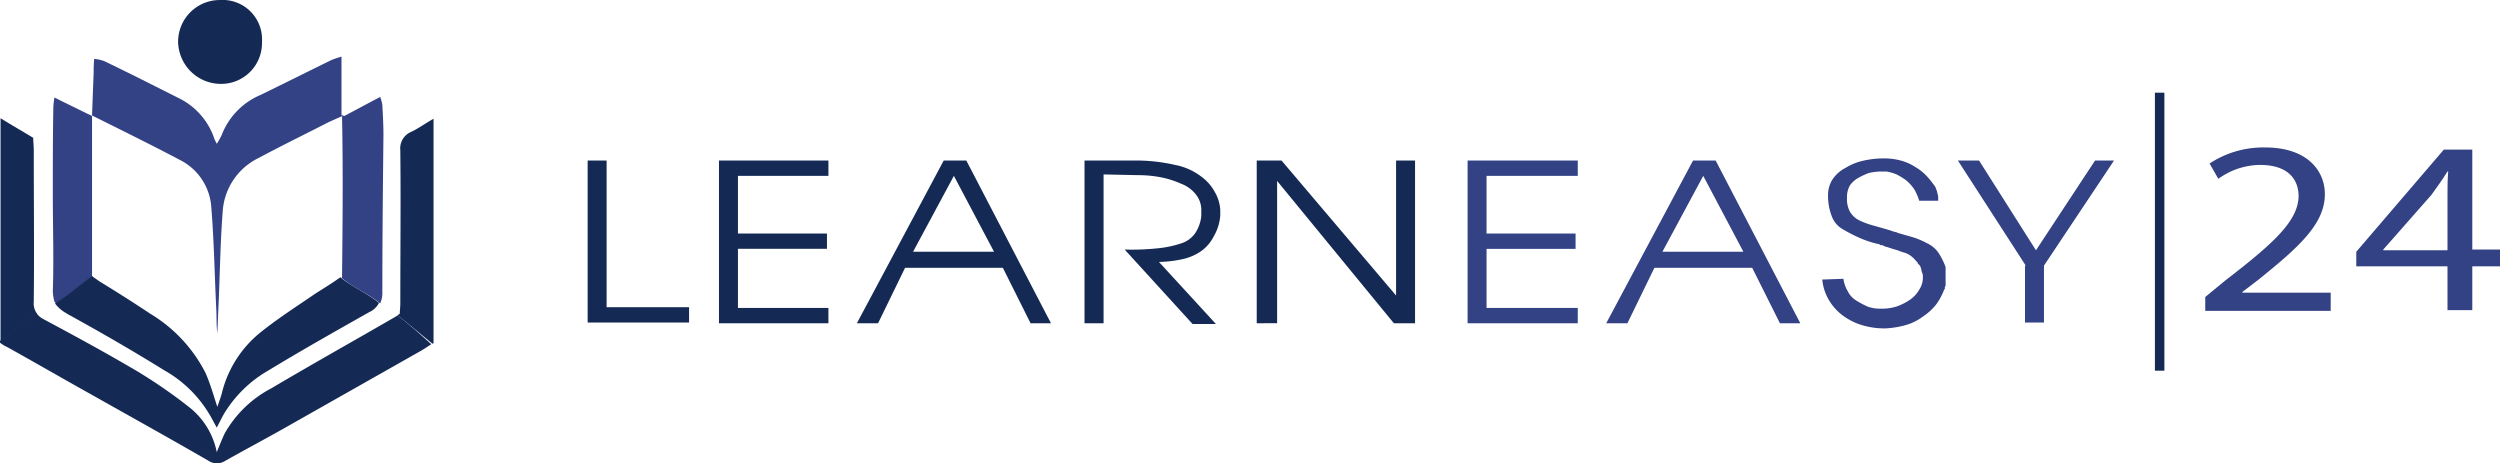
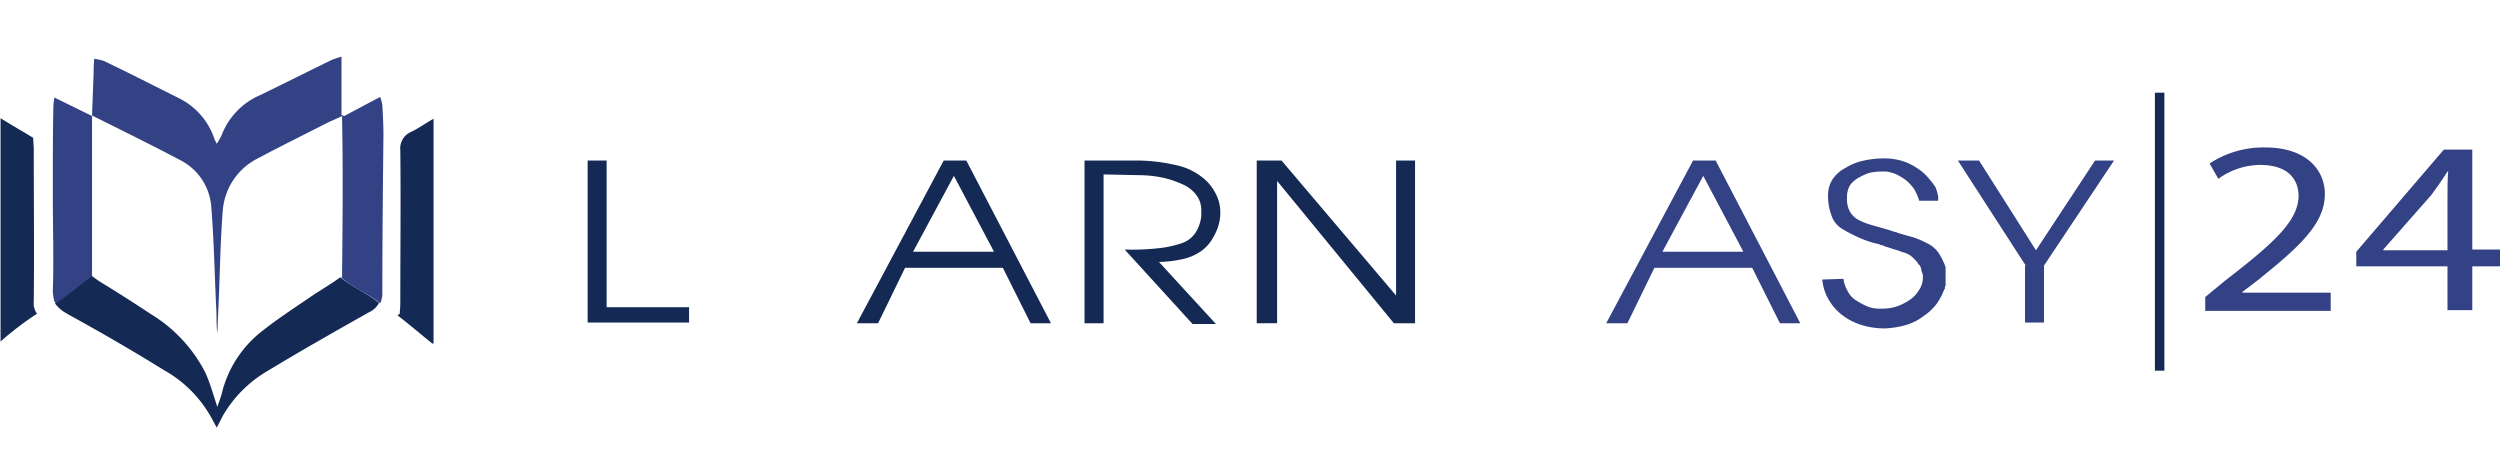
<svg xmlns="http://www.w3.org/2000/svg" viewBox="0 0 269.793 50" width="269.79px" height="50px">
  <defs>
    <style> .cls-1 { fill: #334185; } .cls-2 { fill: #142954; } </style>
  </defs>
  <g id="Group_28684" data-name="Group 28684" transform="translate(-90.9 -0.098)">
    <g id="Group_28664" data-name="Group 28664" transform="translate(90.9 0.098)">
      <path id="Path_18528" data-name="Path 18528" class="cls-1" d="M104.832,37.279V20h0c-1.293-.647-2.645-1.293-4.056-2a7.5,7.5,0,0,0-.118,1c-.059,3.115-.059,6.289-.059,9.4,0,3.527.118,7.053,0,10.521a5.275,5.275,0,0,0,.176,1.117l.176.176c1.411-.823,2.645-2,4-2.939Z" transform="translate(-94.899 -7.477)" />
      <path id="Path_18529" data-name="Path 18529" class="cls-2" d="M129.1,52.681c-2.057,1.411-4.173,2.763-6.054,4.291a12.126,12.126,0,0,0-4,6.289c-.118.529-.353,1.117-.529,1.646-.411-1.234-.764-2.527-1.293-3.7a15.834,15.834,0,0,0-5.937-6.348c-1.763-1.176-3.527-2.292-5.349-3.409-.294-.176-.588-.411-.94-.647-1.352.94-2.586,2.116-4,2.939a3.753,3.753,0,0,0,1.117,1c.118.059.176.118.294.176,3.527,1.94,6.995,3.938,10.4,6.054a13.18,13.18,0,0,1,4.761,4.585c.294.47.529.94.882,1.587.353-.647.588-1.176.882-1.646a13.344,13.344,0,0,1,4.7-4.526c3.585-2.175,7.23-4.232,10.874-6.289a2.2,2.2,0,0,0,1.058-1c-1.293-1.058-2.88-1.7-4.173-2.763C130.977,51.505,130.036,52.093,129.1,52.681Z" transform="translate(-95.063 -20.998)" />
      <path id="Path_18530" data-name="Path 18530" class="cls-1" d="M134.72,16.789V10.5a10.716,10.716,0,0,0-1.058.353c-2.527,1.234-5.114,2.527-7.641,3.762a7.7,7.7,0,0,0-4.232,4.35,8.557,8.557,0,0,1-.529.94l-.235-.47a7.545,7.545,0,0,0-3.762-4.408c-2.7-1.352-5.466-2.763-8.17-4.056a4.716,4.716,0,0,0-1.058-.235,12.826,12.826,0,0,0-.059,1.411c-.059,1.587-.118,3.115-.176,4.7h0c3.174,1.587,6.407,3.174,9.522,4.82a6.152,6.152,0,0,1,3.35,5.114c.294,3.644.353,7.23.529,10.874.059.882,0,1.822.118,2.7.059-1.352.118-2.7.176-4.114.118-3.056.176-6.113.411-9.111a6.9,6.9,0,0,1,3.879-5.7c2.527-1.352,5.055-2.586,7.582-3.879.411-.176.764-.353,1.469-.647h0c0-.059.059-.118.059-.176C134.838,16.848,134.779,16.848,134.72,16.789Z" transform="translate(-97.867 -4.386)" />
      <path id="Path_18531" data-name="Path 18531" class="cls-1" d="M158.126,22.014c0-1.058-.059-2.175-.118-3.233a3.975,3.975,0,0,0-.235-.882c-1.352.705-2.645,1.411-3.879,2.057-.059,0-.118-.059-.176-.059,0,.059-.059.118-.059.176.118,5.819.059,11.462,0,17.281l-.059.059c1.293,1.117,2.88,1.7,4.173,2.763a2.726,2.726,0,0,0,.235-1.234C158.008,33.241,158.067,27.657,158.126,22.014Z" transform="translate(-116.746 -7.436)" />
      <path id="Path_18532" data-name="Path 18532" d="M107.8,21.4Z" transform="translate(-97.867 -8.879)" />
      <path id="Path_18533" data-name="Path 18533" class="cls-2" d="M94.585,41.608c.059-5.466,0-10.933,0-16.4,0-.411-.059-.882-.059-1.293C93.351,23.211,92.234,22.564,91,21.8V45.9a33.088,33.088,0,0,1,3.938-3A1.872,1.872,0,0,1,94.585,41.608Z" transform="translate(-90.941 -9.044)" />
      <path id="Path_18534" data-name="Path 18534" class="cls-2" d="M167.779,46.117V21.9c-.94.529-1.646,1.058-2.41,1.411a1.936,1.936,0,0,0-1.176,2c.059,5.525,0,10.992,0,16.517,0,.411-.059.823-.059,1.117a.811.811,0,0,0-.235.176c1.293,1,2.527,2.057,3.762,3.056C167.721,46.175,167.721,46.117,167.779,46.117Z" transform="translate(-120.992 -9.085)" />
-       <path id="Path_18535" data-name="Path 18535" class="cls-2" d="M133.808,57.835c-.059.059-.118.059-.176.118-4.467,2.586-8.993,5.114-13.46,7.759a12.316,12.316,0,0,0-5,4.82c-.294.588-.529,1.234-.882,2.057a8.152,8.152,0,0,0-2.939-4.82,54.555,54.555,0,0,0-5.7-3.938c-3.292-1.94-6.642-3.762-10.051-5.584a2.122,2.122,0,0,1-.764-.647,38.643,38.643,0,0,0-3.938,3v.176a3.333,3.333,0,0,0,.764.47c3.056,1.7,6.113,3.468,9.169,5.172,4.173,2.351,8.405,4.7,12.579,7.112a1.622,1.622,0,0,0,1.7.059c2.175-1.234,4.408-2.41,6.583-3.644l14.636-8.288c.411-.235.823-.529,1.117-.705C136.277,59.892,135.1,58.834,133.808,57.835Z" transform="translate(-90.9 -23.801)" />
-       <path id="Path_18536" data-name="Path 18536" class="cls-2" d="M132.645,4.625a4.405,4.405,0,0,1-4.467,4.526,4.627,4.627,0,0,1-4.585-4.585A4.507,4.507,0,0,1,128.119.1,4.258,4.258,0,0,1,132.645,4.625Z" transform="translate(-104.373 -0.098)" />
    </g>
    <g id="Group_28673" data-name="Group 28673" transform="translate(154.317 10.1)">
      <g id="Group_28663" data-name="Group 28663" transform="translate(0 7.087)">
        <g id="Group_28662" data-name="Group 28662">
          <path id="Path_18519" data-name="Path 18519" class="cls-2" d="M10.945,110.027v1.654H0V94.2H2.047v15.827h8.9Z" transform="translate(0 -93.964)" />
-           <path id="Path_18520" data-name="Path 18520" class="cls-2" d="M18,94.2H29.811v1.654H20.047v6.22h9.606v1.654H20.047v6.378h9.764v1.654H18Z" transform="translate(-3.827 -93.964)" />
          <path id="Path_18521" data-name="Path 18521" class="cls-2" d="M48.711,94.2l9.134,17.559h-2.2l-2.992-5.984H42.1l-2.913,5.984H36.9L46.27,94.2Zm-5.748,9.843H51.7l-4.331-8.189Z" transform="translate(-7.845 -93.964)" />
          <path id="Path_18522" data-name="Path 18522" class="cls-2" d="M68.1,94.2h5.276a18.689,18.689,0,0,1,4.488.472,6.741,6.741,0,0,1,2.835,1.26,5.043,5.043,0,0,1,1.5,1.732,4.324,4.324,0,0,1,.551,1.89v.551a5.2,5.2,0,0,1-.709,2.283,4.338,4.338,0,0,1-1.339,1.575,5.564,5.564,0,0,1-1.968.866,13.041,13.041,0,0,1-2.6.315l6.142,6.693h-2.52l-7.323-8.032a26.753,26.753,0,0,0,3.78-.157,11.372,11.372,0,0,0,2.441-.551,2.9,2.9,0,0,0,1.417-1.1,4.119,4.119,0,0,0,.63-1.811v-.551a2.684,2.684,0,0,0-.551-1.732,3.61,3.61,0,0,0-1.575-1.181,10.305,10.305,0,0,0-2.2-.709,13.033,13.033,0,0,0-2.52-.236l-3.7-.079v16.063H68.1V94.2Z" transform="translate(-14.478 -93.964)" />
          <path id="Path_18523" data-name="Path 18523" class="cls-2" d="M91.7,111.759V94.2h2.677l12.362,14.567V94.2h2.047v17.559H106.5L93.9,96.4v15.354Z" transform="translate(-19.495 -93.964)" />
-           <path id="Path_18524" data-name="Path 18524" class="cls-1" d="M120.6,94.2h11.89v1.654h-9.843v6.22h9.606v1.654h-9.606v6.378h9.843v1.654H120.6Z" transform="translate(-25.639 -93.964)" />
          <path id="Path_18525" data-name="Path 18525" class="cls-1" d="M151.411,94.2l9.134,17.559h-2.2l-2.992-5.984H144.8l-2.913,5.984H139.6L148.97,94.2Zm-5.748,9.843h8.74l-4.331-8.189Z" transform="translate(-29.679 -93.964)" />
          <path id="Path_18526" data-name="Path 18526" class="cls-1" d="M171.956,108.231a2.393,2.393,0,0,0,.945,1.024,8.607,8.607,0,0,0,1.181.63,3.678,3.678,0,0,0,1.339.236h.236a5.077,5.077,0,0,0,1.575-.236,5.962,5.962,0,0,0,1.417-.709,3.362,3.362,0,0,0,1.024-1.1,2.379,2.379,0,0,0,.394-1.26v-.236a.6.6,0,0,0-.079-.315c0-.079-.079-.157-.079-.315,0-.079-.079-.236-.079-.315a.077.077,0,0,0-.079-.079v-.079a2298.736,2298.736,0,0,1-.157-.157l-.079-.079v-.079l-.079-.079-.079-.079a3.637,3.637,0,0,0-.551-.551,2.463,2.463,0,0,0-.787-.394c-.315-.079-.63-.236-.945-.315s-.709-.236-1.024-.315c-.079,0-.079,0-.157-.079-.079,0-.079,0-.157-.079h-.157c-.079,0-.079,0-.157-.079-.079,0-.157-.079-.315-.079-.079,0-.236-.079-.315-.079a11.238,11.238,0,0,1-1.732-.63,16.662,16.662,0,0,1-1.654-.866,2.64,2.64,0,0,1-1.181-1.417,6.127,6.127,0,0,1-.394-2.2,3.174,3.174,0,0,1,.472-1.732,3.718,3.718,0,0,1,1.417-1.26,6.074,6.074,0,0,1,1.968-.787,9.774,9.774,0,0,1,2.126-.236,6.89,6.89,0,0,1,1.89.236,5.684,5.684,0,0,1,1.575.709,5.5,5.5,0,0,1,1.26,1.024,10.587,10.587,0,0,1,.866,1.1c.079.157.079.236.157.394a7120.293,7120.293,0,0,0,.157.63v.472h-2.047a6.094,6.094,0,0,0-.551-1.26,4.943,4.943,0,0,0-.866-.945,7.188,7.188,0,0,0-1.024-.63,4.513,4.513,0,0,0-1.1-.315h-.63a6.12,6.12,0,0,0-1.26.157,7.946,7.946,0,0,0-1.181.551,2.808,2.808,0,0,0-.866.787,2.563,2.563,0,0,0-.315,1.1h0v.157h0v.079a2.816,2.816,0,0,0,.315,1.5,2.393,2.393,0,0,0,1.024.945,8.394,8.394,0,0,0,1.5.551l1.654.472a25698.079,25698.079,0,0,0,.709.236.289.289,0,0,1,.236.079l1.654.472a8.533,8.533,0,0,1,1.5.63,3.16,3.16,0,0,1,1.26,1.024,7.349,7.349,0,0,1,.787,1.575v.551h0V107.6c0,.079,0,.079-.079.157v.157c0,.079,0,.079-.079.157a6.856,6.856,0,0,1-.787,1.5,5.8,5.8,0,0,1-1.417,1.339,5.7,5.7,0,0,1-1.811.945,9.853,9.853,0,0,1-2.283.394,8.307,8.307,0,0,1-2.441-.315,6.653,6.653,0,0,1-2.126-1.024,5.538,5.538,0,0,1-1.575-1.732,5.2,5.2,0,0,1-.709-2.2l2.283-.079A3.433,3.433,0,0,0,171.956,108.231Z" transform="translate(-35.972 -93.9)" />
          <path id="Path_18527" data-name="Path 18527" class="cls-1" d="M195.123,105.539,187.8,94.2h2.283l6.142,9.685L202.6,94.2h2.047l-7.559,11.339v6.142h-2.047v-6.142Z" transform="translate(-39.926 -93.964)" />
        </g>
      </g>
      <rect id="Rectangle_13701" data-name="Rectangle 13701" class="cls-2" width="1.024" height="30" transform="translate(169.134)" />
      <g id="Group_28666" data-name="Group 28666" transform="translate(174.567 5.906)">
        <g id="Group_28665" data-name="Group 28665">
          <path id="Path_18537" data-name="Path 18537" class="cls-1" d="M221.7,109.959v-1.417l2.2-1.811c5.433-4.173,7.8-6.457,7.874-9.055,0-1.732-1.024-3.386-4.173-3.386a7.782,7.782,0,0,0-4.488,1.5l-.945-1.654a10.561,10.561,0,0,1,5.984-1.732c4.567,0,6.457,2.52,6.457,5.039,0,3.228-2.835,5.748-7.244,9.291l-1.654,1.26v.079h9.528v1.969H221.7Z" transform="translate(-221.7 -92.4)" />
          <path id="Path_18538" data-name="Path 18538" class="cls-1" d="M252.243,110.023V105.3H242.4v-1.575L251.849,92.7h3.071v10.787h2.992V105.3H254.92v4.724Zm0-6.535V97.739c0-.866,0-1.811.079-2.677h-.079c-.63,1.024-1.181,1.732-1.732,2.52l-5.2,5.906v.079h6.929Z" transform="translate(-226.101 -92.464)" />
        </g>
      </g>
    </g>
  </g>
</svg>